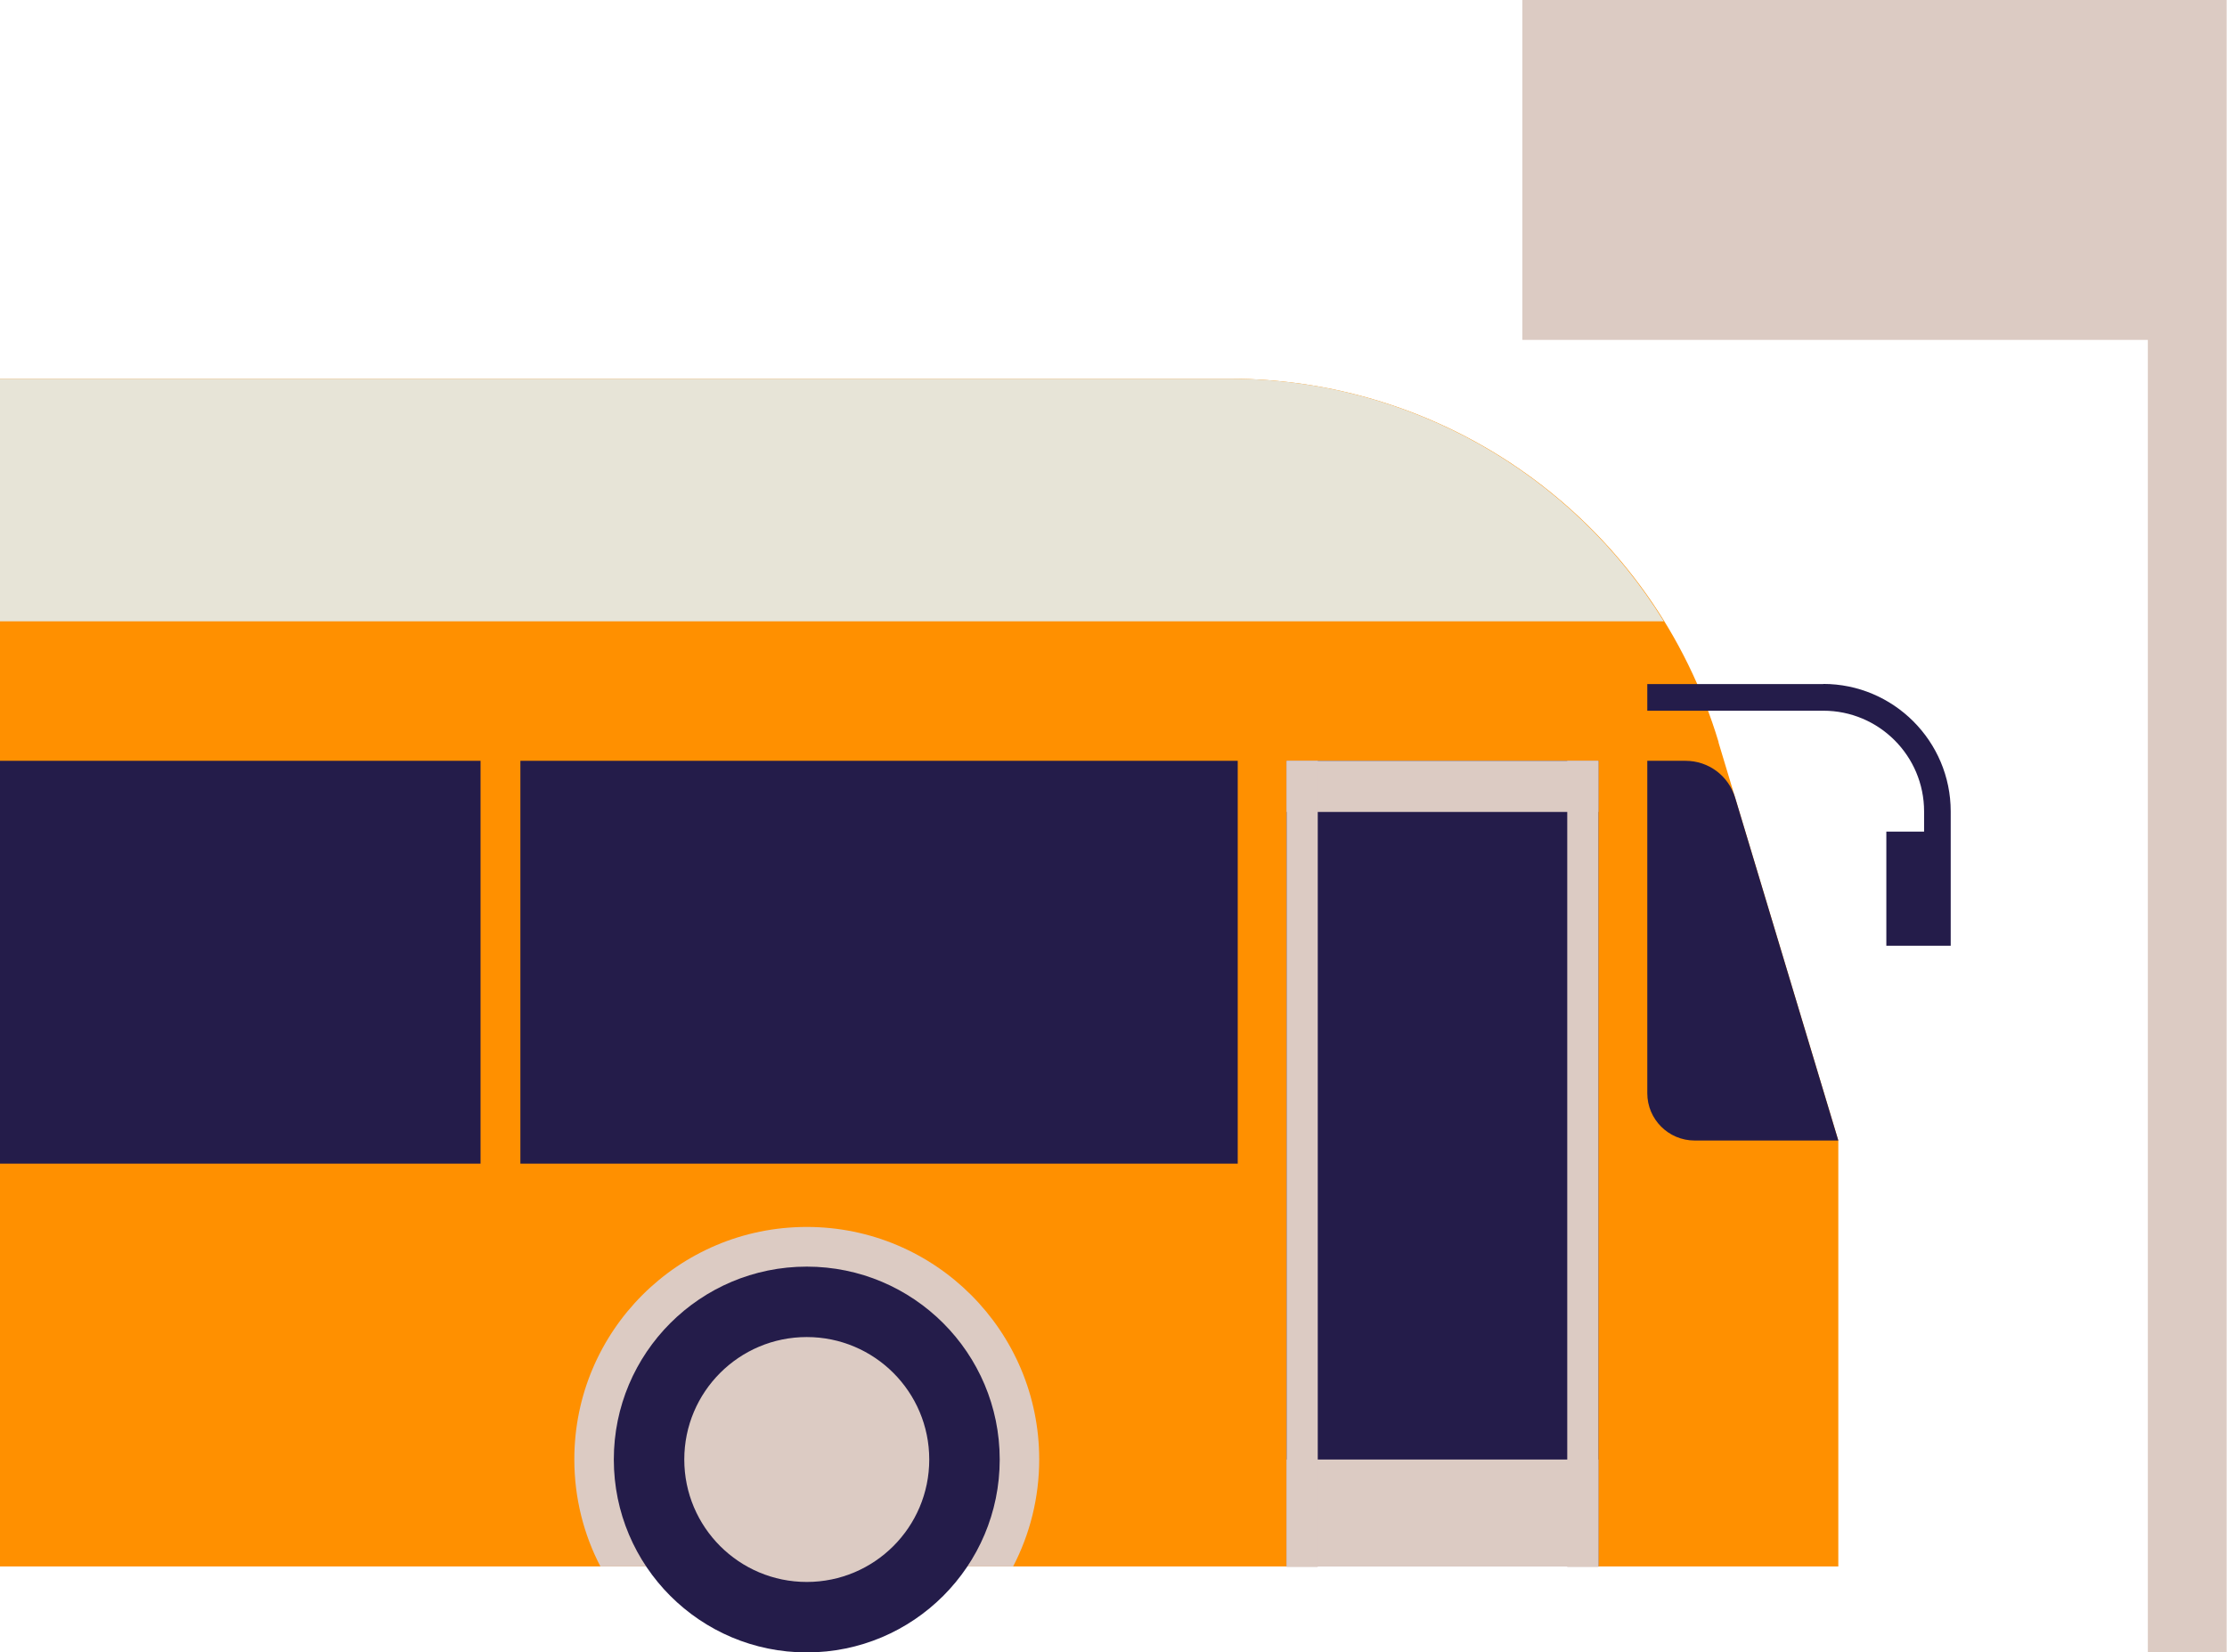
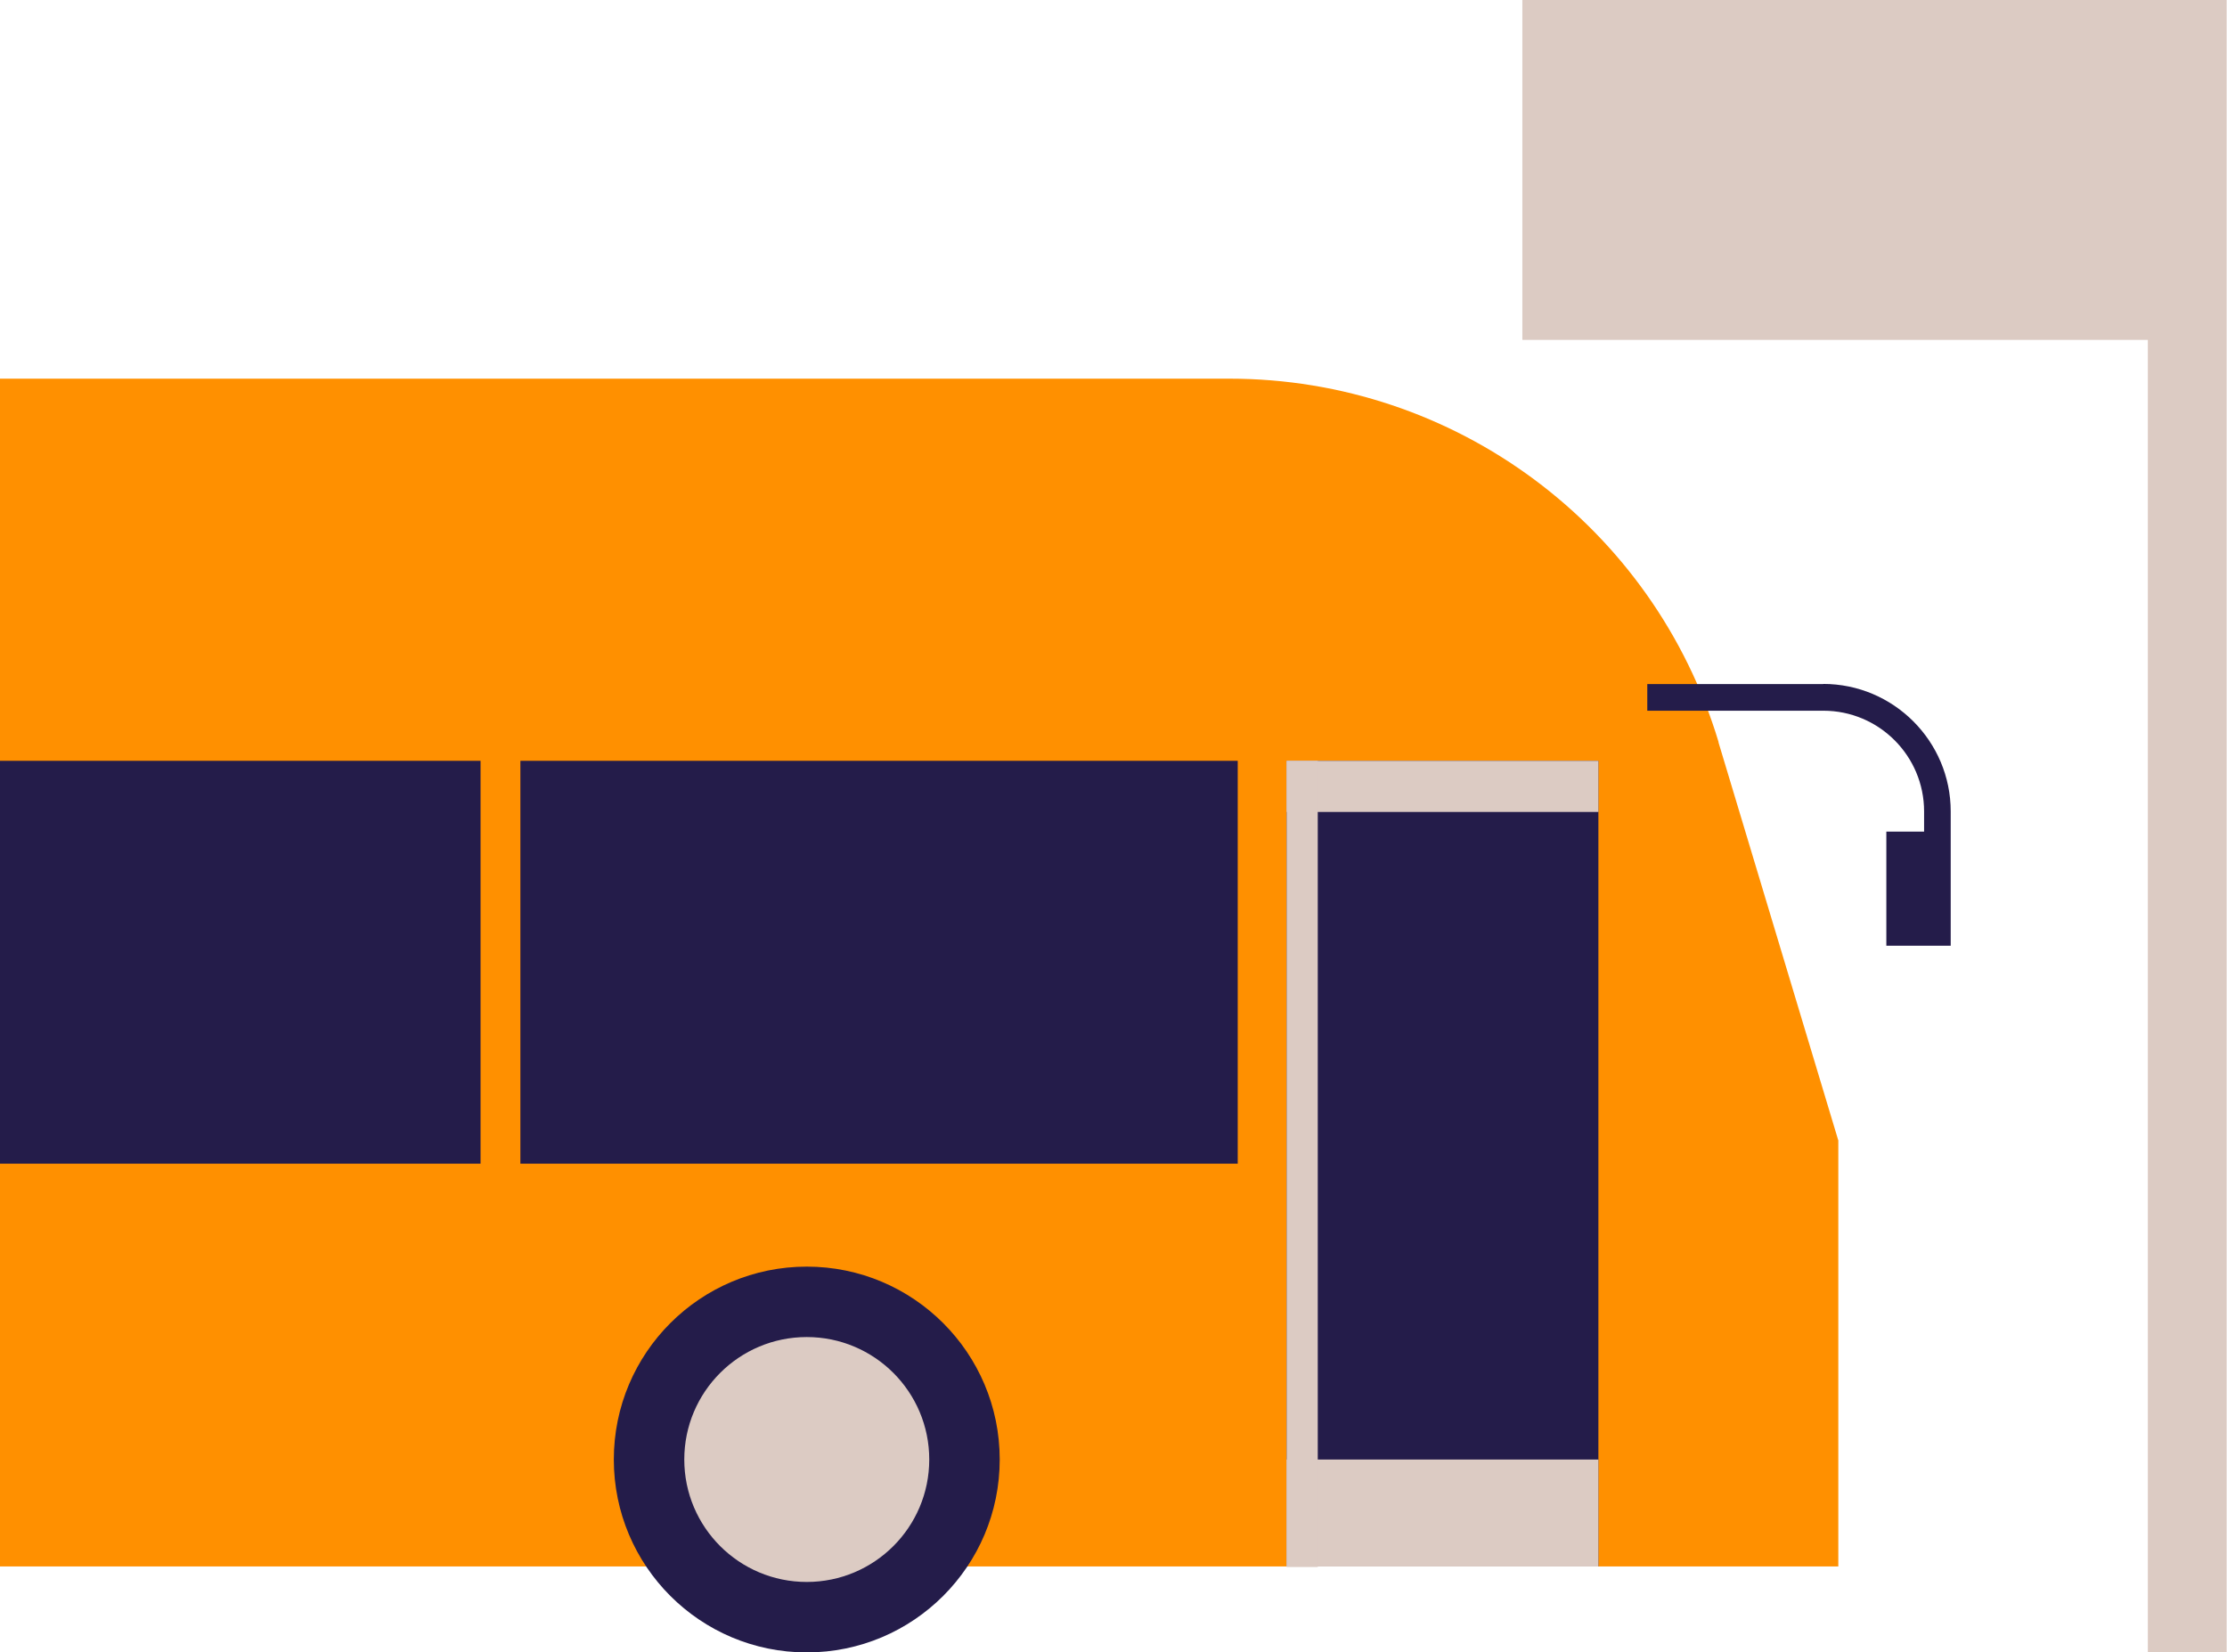
<svg xmlns="http://www.w3.org/2000/svg" width="128" height="95" viewBox="0 0 128 95" fill="none">
  <g clip-path="url(#clip0_11205_2807)">
    <path d="M98.78 42.669C95.05 30.259 83.62 21.77 70.66 21.77H-0.07V90.059H105.66V65.57L98.77 42.669H98.78Z" fill="#FF9000" />
    <path d="M27.62 43.74H-0.07V66.9H27.62V43.74Z" fill="#241C4A" />
    <path d="M71.14 43.74H29.91V66.9H71.14V43.74Z" fill="#241C4A" />
    <path d="M104.8 39.33H94.68V40.86H104.8C108 40.86 110.59 43.46 110.59 46.65V47.81H108.42V54.37H110.59H112.12V46.65C112.12 42.61 108.83 39.32 104.79 39.32L104.8 39.33Z" fill="#241C4A" />
    <path d="M91.87 90.06V43.74H73.95V90.06" fill="#241C4A" />
    <path d="M91.87 83.91H73.95V90.06H91.87V83.91Z" fill="#DCCBC3" />
    <path d="M91.87 43.74H73.95V46.68H91.87V43.74Z" fill="#DCCBC3" />
    <path d="M75.74 43.74H73.95V90.09H75.74V43.74Z" fill="#DCCBC3" />
-     <path d="M91.87 43.74H90.08V90.09H91.87V43.74Z" fill="#DCCBC3" />
-     <path d="M34.51 90.059C33.55 88.219 33.01 86.119 33.01 83.899C33.01 76.519 38.99 70.539 46.37 70.539C53.75 70.539 59.73 76.519 59.73 83.899C59.73 86.119 59.19 88.209 58.23 90.059" fill="#DCCBC3" />
    <path d="M46.37 95C52.495 95 57.46 90.035 57.46 83.91C57.46 77.785 52.495 72.82 46.37 72.82C40.245 72.82 35.28 77.785 35.28 83.91C35.28 90.035 40.245 95 46.37 95Z" fill="#241C4A" />
    <path d="M46.37 90.949C50.258 90.949 53.41 87.797 53.41 83.909C53.41 80.021 50.258 76.869 46.37 76.869C42.482 76.869 39.33 80.021 39.33 83.909C39.33 87.797 42.482 90.949 46.37 90.949Z" fill="#DCCBC3" />
-     <path d="M105.66 65.57L99.73 45.86C99.35 44.6 98.2 43.74 96.88 43.74H94.68V62.85C94.68 64.35 95.9 65.57 97.4 65.57H105.66Z" fill="#241C4A" />
-     <path d="M-0.07 35.719H95.63C90.38 27.2 81.01 21.77 70.65 21.77H-0.07V35.719Z" fill="#E7E4D7" />
    <path d="M127.98 -0.369H123.45V95.001H127.98V-0.369Z" fill="#DCCBC3" />
    <path d="M126.41 -0.369H87.5V19.541H126.41V-0.369Z" fill="#DCCBC3" />
  </g>
  <defs>
    <clipPath id="clip0_11205_2807">
      <rect width="128" height="95" fill="white" />
    </clipPath>
  </defs>
</svg>